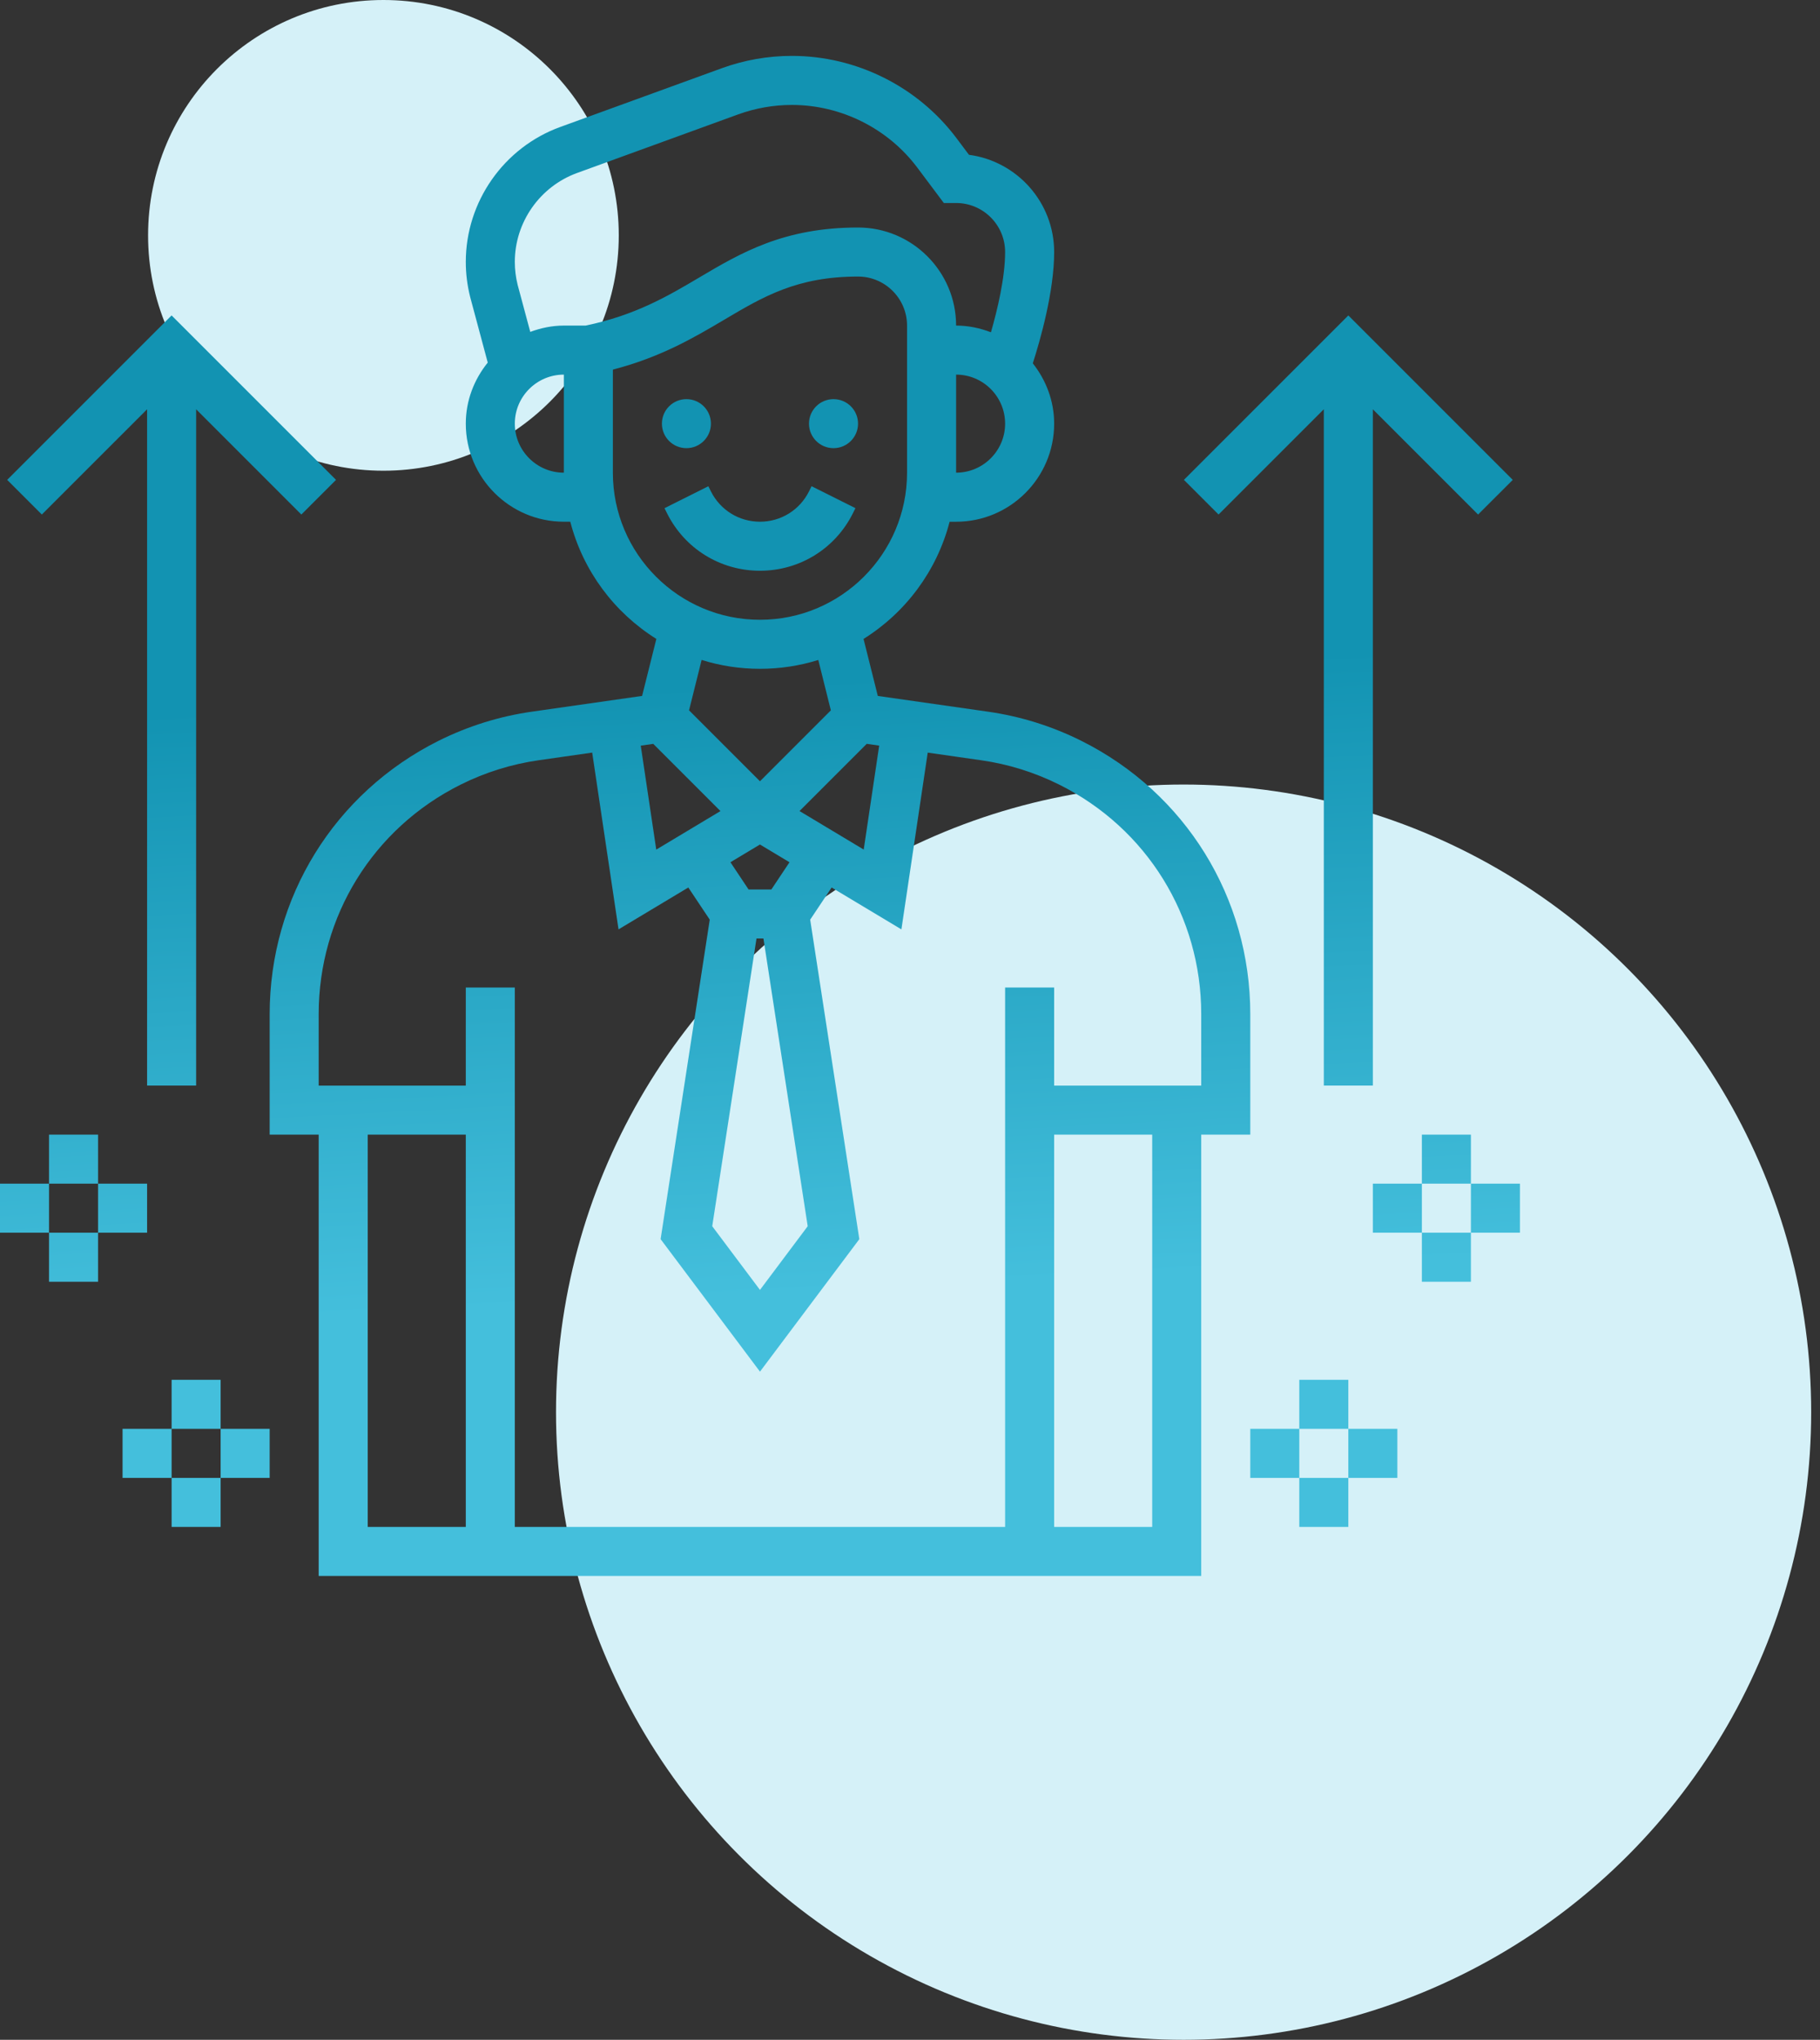
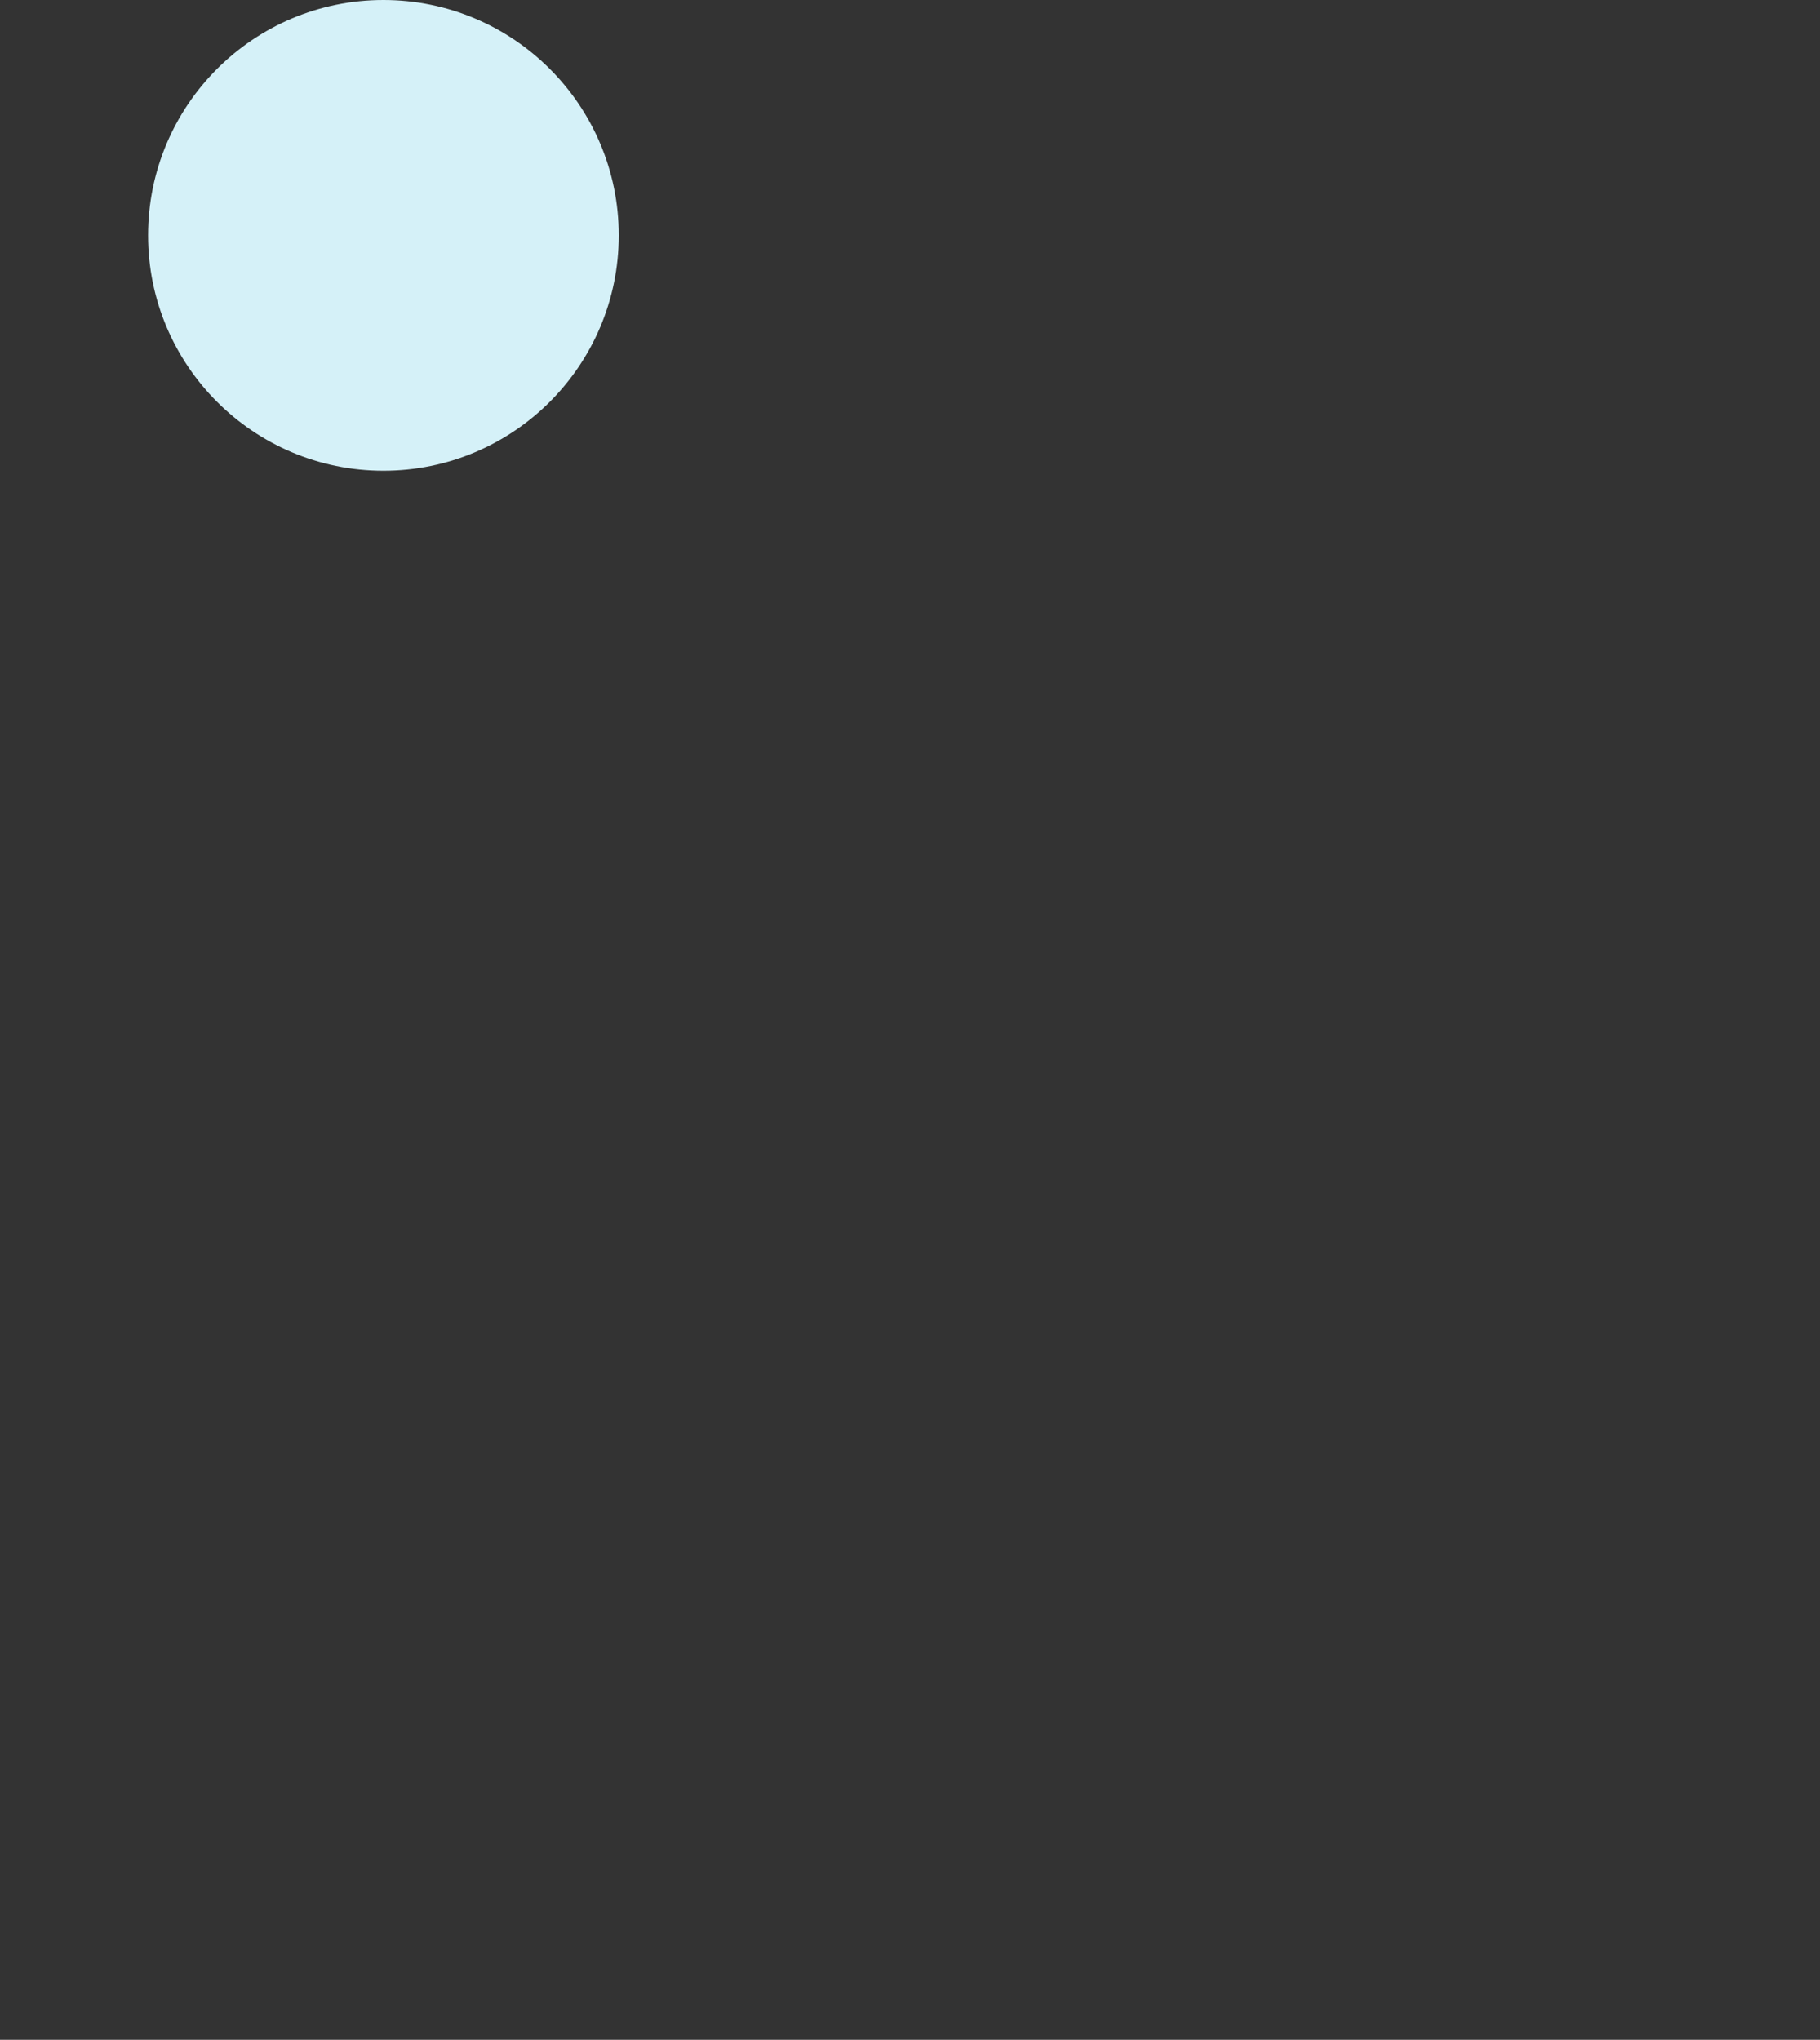
<svg xmlns="http://www.w3.org/2000/svg" width="116" height="130" viewBox="0 0 116 130" fill="none">
  <rect x="0" y="0" width="116" height="130" fill="#333333" stroke="none" />
-   <circle cx="75.438" cy="90" r="40" fill="#D5F1F8" />
  <circle cx="24.438" cy="15" r="15" fill="#D5F1F8" />
-   <path fill-rule="evenodd" clip-rule="evenodd" d="M79.688 64.631V72.312H76.562V100.438H67.188H65.625H31.25H29.688H20.312V72.312H17.188V64.631C17.188 57.208 21.312 50.536 27.95 47.214C29.831 46.277 31.834 45.65 33.908 45.355L40.925 44.352L41.834 40.719C39.155 39.044 37.159 36.386 36.348 33.25H35.938C32.491 33.25 29.688 30.447 29.688 27C29.688 25.52 30.225 24.178 31.087 23.108L29.969 18.936C29.78 18.184 29.688 17.439 29.688 16.691C29.688 12.856 32.109 9.398 35.712 8.091L45.991 4.353C47.431 3.828 48.941 3.562 50.473 3.562C54.581 3.562 58.503 5.523 60.966 8.809L61.759 9.866C64.817 10.27 67.188 12.895 67.188 16.062C67.188 18.575 66.305 21.666 65.827 23.155C66.666 24.219 67.188 25.544 67.188 27.002C67.188 30.448 64.384 33.252 60.938 33.252H60.525C59.712 36.388 57.719 39.044 55.039 40.72L55.948 44.353L62.967 45.356C65.041 45.652 67.044 46.277 68.923 47.216C75.562 50.536 79.688 57.208 79.688 64.631ZM55.05 54.145L56.036 47.52L55.241 47.406L50.958 51.689L55.05 54.145ZM48.659 59.812H48.216L45.395 78.15L48.438 82.208L51.48 78.15L48.659 59.812ZM46.555 54.952L47.711 56.688H49.164L50.32 54.952L48.438 53.822L46.555 54.952ZM64.062 27C64.062 25.277 62.661 23.875 60.938 23.875V30.125C62.661 30.125 64.062 28.723 64.062 27ZM47.058 7.287L36.78 11.025C34.408 11.889 32.812 14.166 32.812 16.691C32.812 17.183 32.873 17.673 32.992 18.152L33.797 21.152C34.467 20.905 35.183 20.75 35.938 20.75H37.325C40.491 20.094 42.569 18.87 44.573 17.683L44.579 17.679C47.223 16.116 49.957 14.5 54.688 14.5C58.134 14.5 60.938 17.303 60.938 20.75C61.723 20.75 62.467 20.911 63.159 21.177C63.573 19.738 64.062 17.695 64.062 16.062C64.062 14.339 62.661 12.938 60.938 12.938H60.156L58.467 10.684C56.591 8.181 53.602 6.688 50.473 6.688C49.305 6.688 48.155 6.891 47.058 7.287ZM35.938 23.875C34.214 23.875 32.812 25.277 32.812 27C32.812 28.723 34.214 30.125 35.938 30.125V23.875ZM39.062 23.556V30.125C39.062 35.295 43.267 39.5 48.438 39.5C53.608 39.5 57.812 35.295 57.812 30.125V20.75C57.812 19.027 56.411 17.625 54.688 17.625C50.808 17.625 48.658 18.897 46.166 20.373L46.162 20.376L46.162 20.376C44.258 21.502 42.131 22.76 39.062 23.556ZM52.155 42.061C50.981 42.427 49.731 42.625 48.438 42.625C47.144 42.625 45.894 42.427 44.719 42.059L43.917 45.27L48.438 49.791L52.956 45.272L52.155 42.061ZM45.919 51.691L41.636 47.408L40.839 47.522L41.827 54.147L45.919 51.691ZM23.438 72.312V97.312H29.688V72.312H23.438ZM64.062 97.312V62.938H67.188V69.188H76.562V64.631C76.562 58.4 73.1 52.797 67.527 50.013C65.95 49.225 64.267 48.698 62.528 48.452L59.13 47.966L57.452 59.231L53.005 56.562L51.638 58.612L54.77 78.975L48.438 87.417L42.105 78.973L45.237 58.611L43.87 56.561L39.423 59.23L37.744 47.964L34.348 48.45C32.608 48.697 30.925 49.223 29.348 50.011C23.775 52.797 20.312 58.4 20.312 64.631V69.188H29.688V62.938H32.812V97.312H64.062ZM67.188 97.312H73.438V72.312H67.188V97.312ZM9.375 69.187V26.084L2.667 32.792L0.458 30.583L10.937 20.103L21.417 30.583L19.207 32.792L12.5 26.084V69.187H9.375ZM93.75 72.312H90.625V75.438H87.5V78.562H90.625V81.688H93.75V78.562H96.875V75.438H93.75V72.312ZM93.75 75.438V78.562H90.625V75.438H93.75ZM84.375 69.187V26.084L77.667 32.792L75.458 30.583L85.938 20.103L96.417 30.583L94.208 32.792L87.5 26.084V69.187H84.375ZM53.125 28.562C53.988 28.562 54.688 27.863 54.688 27C54.688 26.137 53.988 25.438 53.125 25.438C52.262 25.438 51.562 26.137 51.562 27C51.562 27.863 52.262 28.562 53.125 28.562ZM45.312 27C45.312 27.863 44.613 28.562 43.75 28.562C42.887 28.562 42.188 27.863 42.188 27C42.188 26.137 42.887 25.438 43.75 25.438C44.613 25.438 45.312 26.137 45.312 27ZM54.358 32.716L54.522 32.386L51.727 30.988L51.562 31.319C50.967 32.509 49.77 33.25 48.437 33.25C47.105 33.25 45.908 32.509 45.312 31.319L45.148 30.989L42.353 32.388L42.517 32.717C43.645 34.974 45.914 36.375 48.437 36.375C50.961 36.375 53.23 34.974 54.358 32.716ZM82.812 87.938H85.938V91.062H82.812V87.938ZM82.812 94.188H79.688V91.062H82.812V94.188ZM85.938 94.188V97.312H82.812V94.188H85.938ZM85.938 94.188H89.062V91.062H85.938V94.188ZM3.125 72.312H6.25V75.438H3.125V72.312ZM3.125 78.562H0V75.438H3.125V78.562ZM6.25 78.562V81.688H3.125V78.562H6.25ZM6.25 78.562H9.375V75.438H6.25V78.562ZM10.938 87.938H14.062V91.062H10.938V87.938ZM10.938 94.188V91.062H7.812V94.188H10.938ZM14.062 94.188V97.312H10.938V94.188H14.062ZM14.062 94.188V91.062H17.188V94.188H14.062Z" fill="url(#paint0_linear)" />
  <defs>
    <linearGradient id="paint0_linear" x1="57.438" y1="43" x2="59.438" y2="82" gradientUnits="userSpaceOnUse">
      <stop stop-color="#1293B2" />
      <stop offset="1" stop-color="#44BFDC" />
    </linearGradient>
  </defs>
</svg>